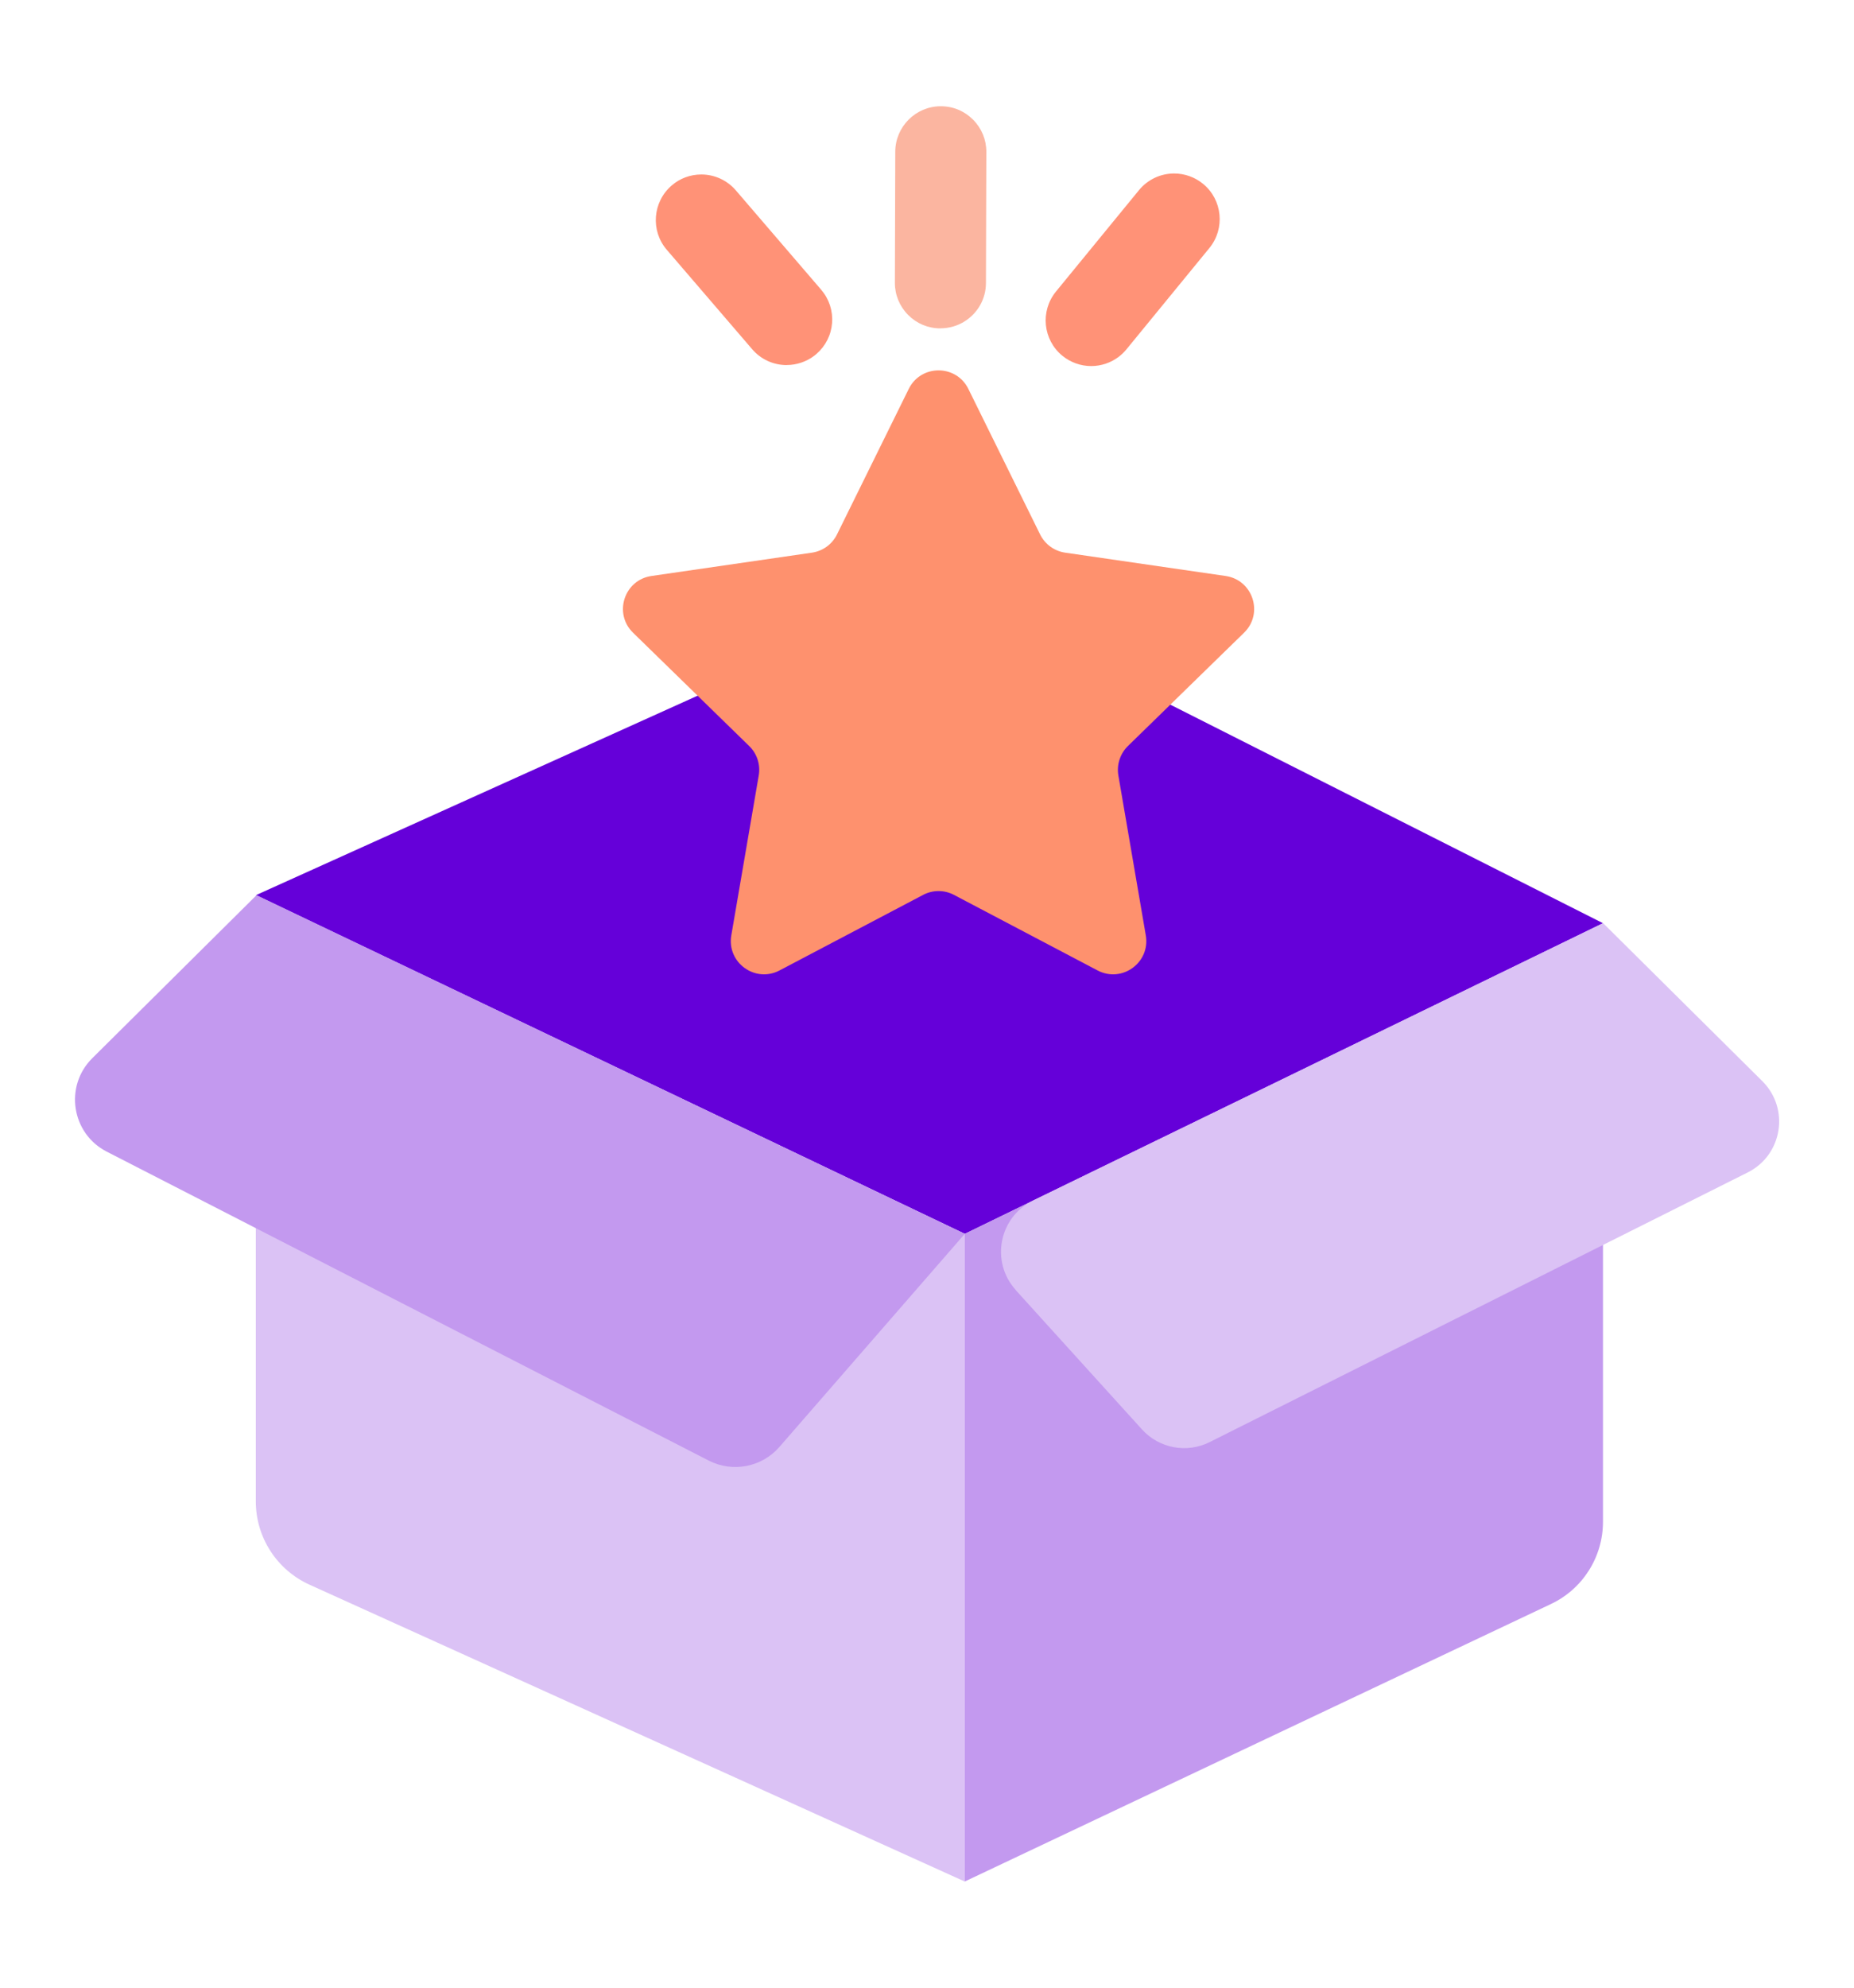
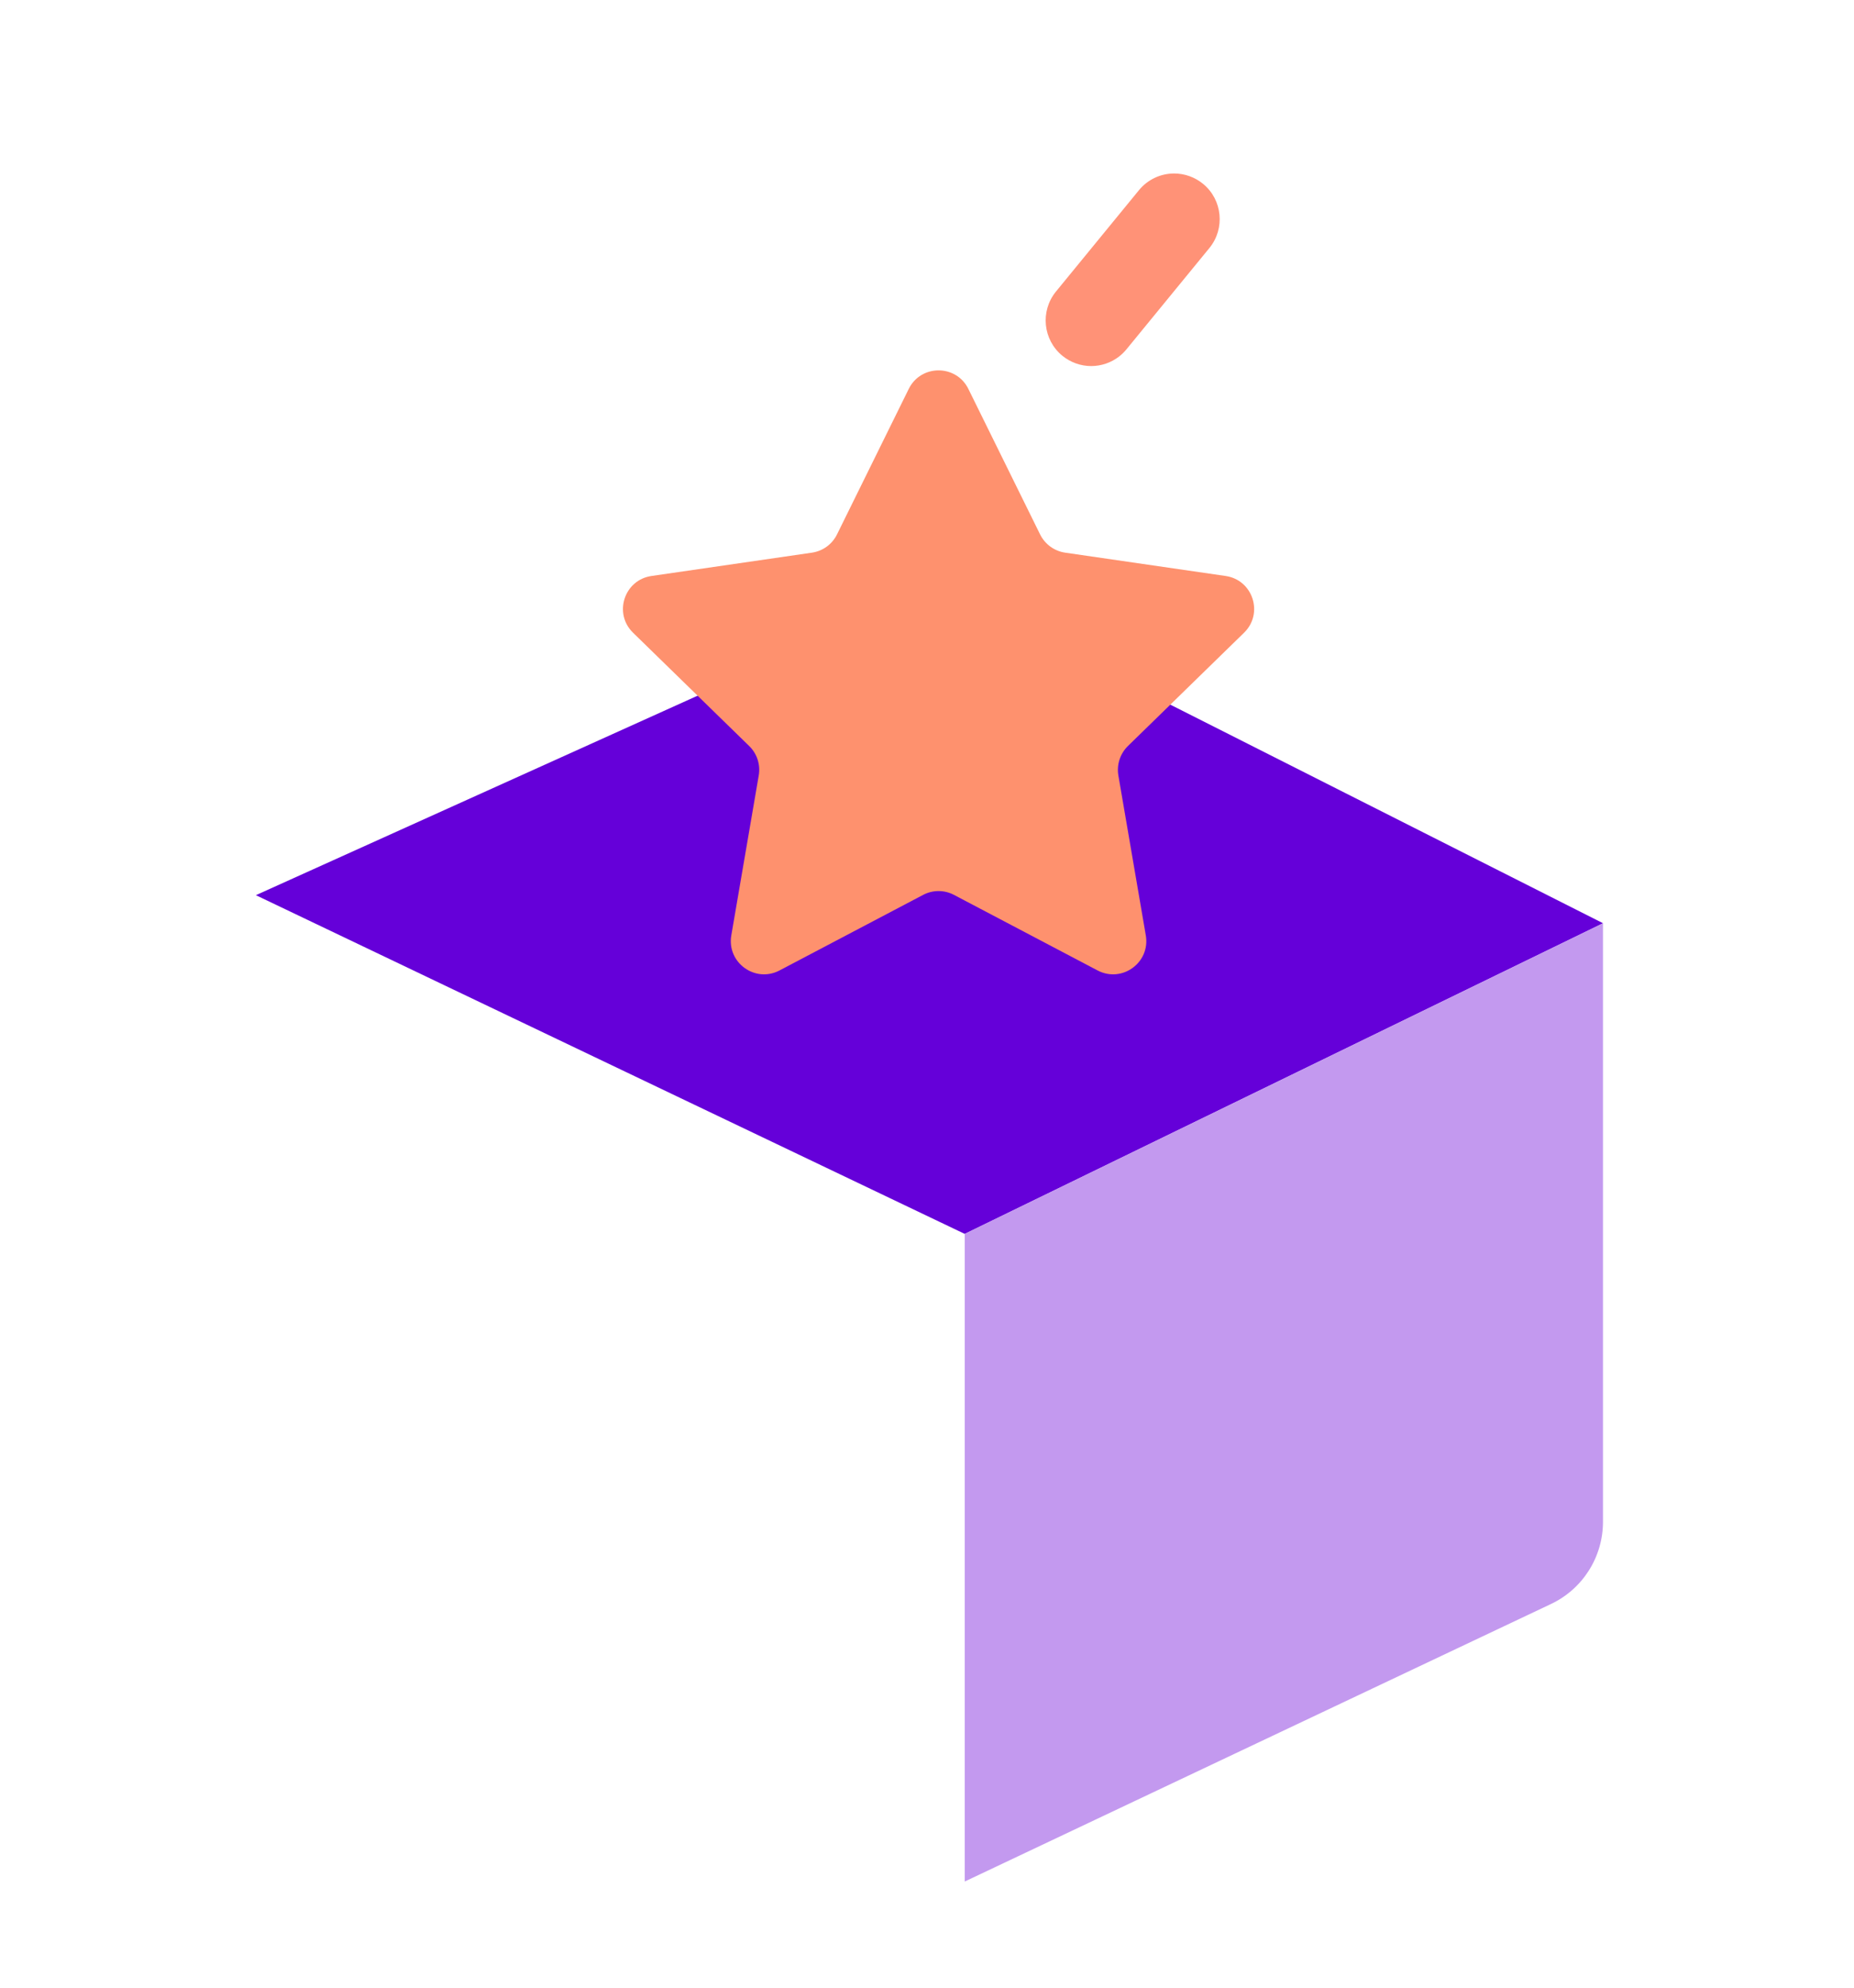
<svg xmlns="http://www.w3.org/2000/svg" id="Layer_32" data-name="Layer 32" viewBox="0 0 337.16 361.25">
  <defs>
    <style>
      .cls-1 {
        fill: #6500d9;
      }

      .cls-1, .cls-2, .cls-3, .cls-4, .cls-5, .cls-6 {
        stroke-width: 0px;
      }

      .cls-2 {
        fill: #dbc2f5;
      }

      .cls-3 {
        fill: #c399ef;
      }

      .cls-4 {
        fill: #ff9277;
      }

      .cls-5 {
        fill: #fbb5a0;
      }

      .cls-6 {
        fill: #fe916e;
      }
    </style>
  </defs>
  <polygon class="cls-1" points="175.44 224.25 46.53 162.69 170.55 106.72 291.52 167.79 175.44 224.25" />
-   <path class="cls-2" d="M175.44,341.95l-119.16-53.95c-5.94-2.69-9.76-8.61-9.76-15.13v-110.18l128.92,61.55v117.7Z" />
  <path class="cls-3" d="M175.44,341.95l106.62-50.44c5.77-2.73,9.45-8.54,9.45-14.93v-108.78l-116.07,56.45v117.7Z" />
  <path class="cls-6" d="M176.1,70.68l13.05,26.45c.88,1.78,2.58,3.02,4.55,3.31l29.19,4.24c4.96.72,6.94,6.81,3.35,10.31l-21.12,20.59c-1.42,1.39-2.07,3.39-1.74,5.35l4.99,29.07c.85,4.94-4.33,8.7-8.77,6.37l-26.11-13.73c-1.76-.93-3.86-.93-5.62,0l-26.11,13.73c-4.43,2.33-9.61-1.43-8.77-6.37l4.99-29.07c.34-1.96-.31-3.96-1.74-5.35l-21.12-20.59c-3.59-3.5-1.61-9.59,3.35-10.31l29.19-4.24c1.97-.29,3.67-1.52,4.55-3.31l13.05-26.45c2.22-4.49,8.62-4.49,10.84,0Z" />
-   <path class="cls-5" d="M171,59.68c-2.21,0-4.29-.87-5.85-2.44-1.56-1.57-2.42-3.65-2.41-5.86l.07-23.81c.01-4.55,3.73-8.26,8.28-8.26,2.24,0,4.31.87,5.87,2.44,1.56,1.57,2.42,3.65,2.41,5.86l-.07,23.81c0,2.86-1.46,5.47-3.88,6.99-1.32.83-2.84,1.26-4.4,1.26h-.02Z" />
-   <path class="cls-4" d="M143.06,66.35c-2.42,0-4.71-1.05-6.28-2.89l-15.52-18.06c-2.98-3.46-2.58-8.7.88-11.68,1.47-1.29,3.4-2.01,5.39-2.01,2.42,0,4.71,1.05,6.29,2.89l15.52,18.06c1.44,1.68,2.14,3.82,1.98,6.02-.17,2.21-1.18,4.21-2.86,5.66-.08.07-.19.16-.3.25-1.45,1.13-3.26,1.75-5.09,1.75Z" />
  <path class="cls-4" d="M198.44,66.53c-1.91,0-3.77-.67-5.25-1.88-3.53-2.89-4.05-8.12-1.16-11.66l15.09-18.42c1.58-1.93,3.92-3.04,6.41-3.04,1.91,0,3.77.67,5.25,1.88,3.53,2.89,4.05,8.12,1.16,11.66l-15.09,18.42c-.39.47-.83.91-1.32,1.29-1.45,1.13-3.25,1.75-5.09,1.75Z" />
-   <path class="cls-3" d="M128.89,265.45l-109.48-56.15c-6.42-3.29-7.75-11.9-2.63-16.98l29.87-29.63,128.8,61.55-33.71,38.73c-3.2,3.68-8.51,4.7-12.85,2.48Z" />
-   <path class="cls-2" d="M184.71,234.46l22.97,25.33c3.12,3.44,8.15,4.38,12.3,2.3l97.85-49.01c6.33-3.17,7.68-11.61,2.65-16.6l-28.95-28.71-103.67,50.42c-6.2,3.02-7.77,11.14-3.14,16.25Z" />
</svg>